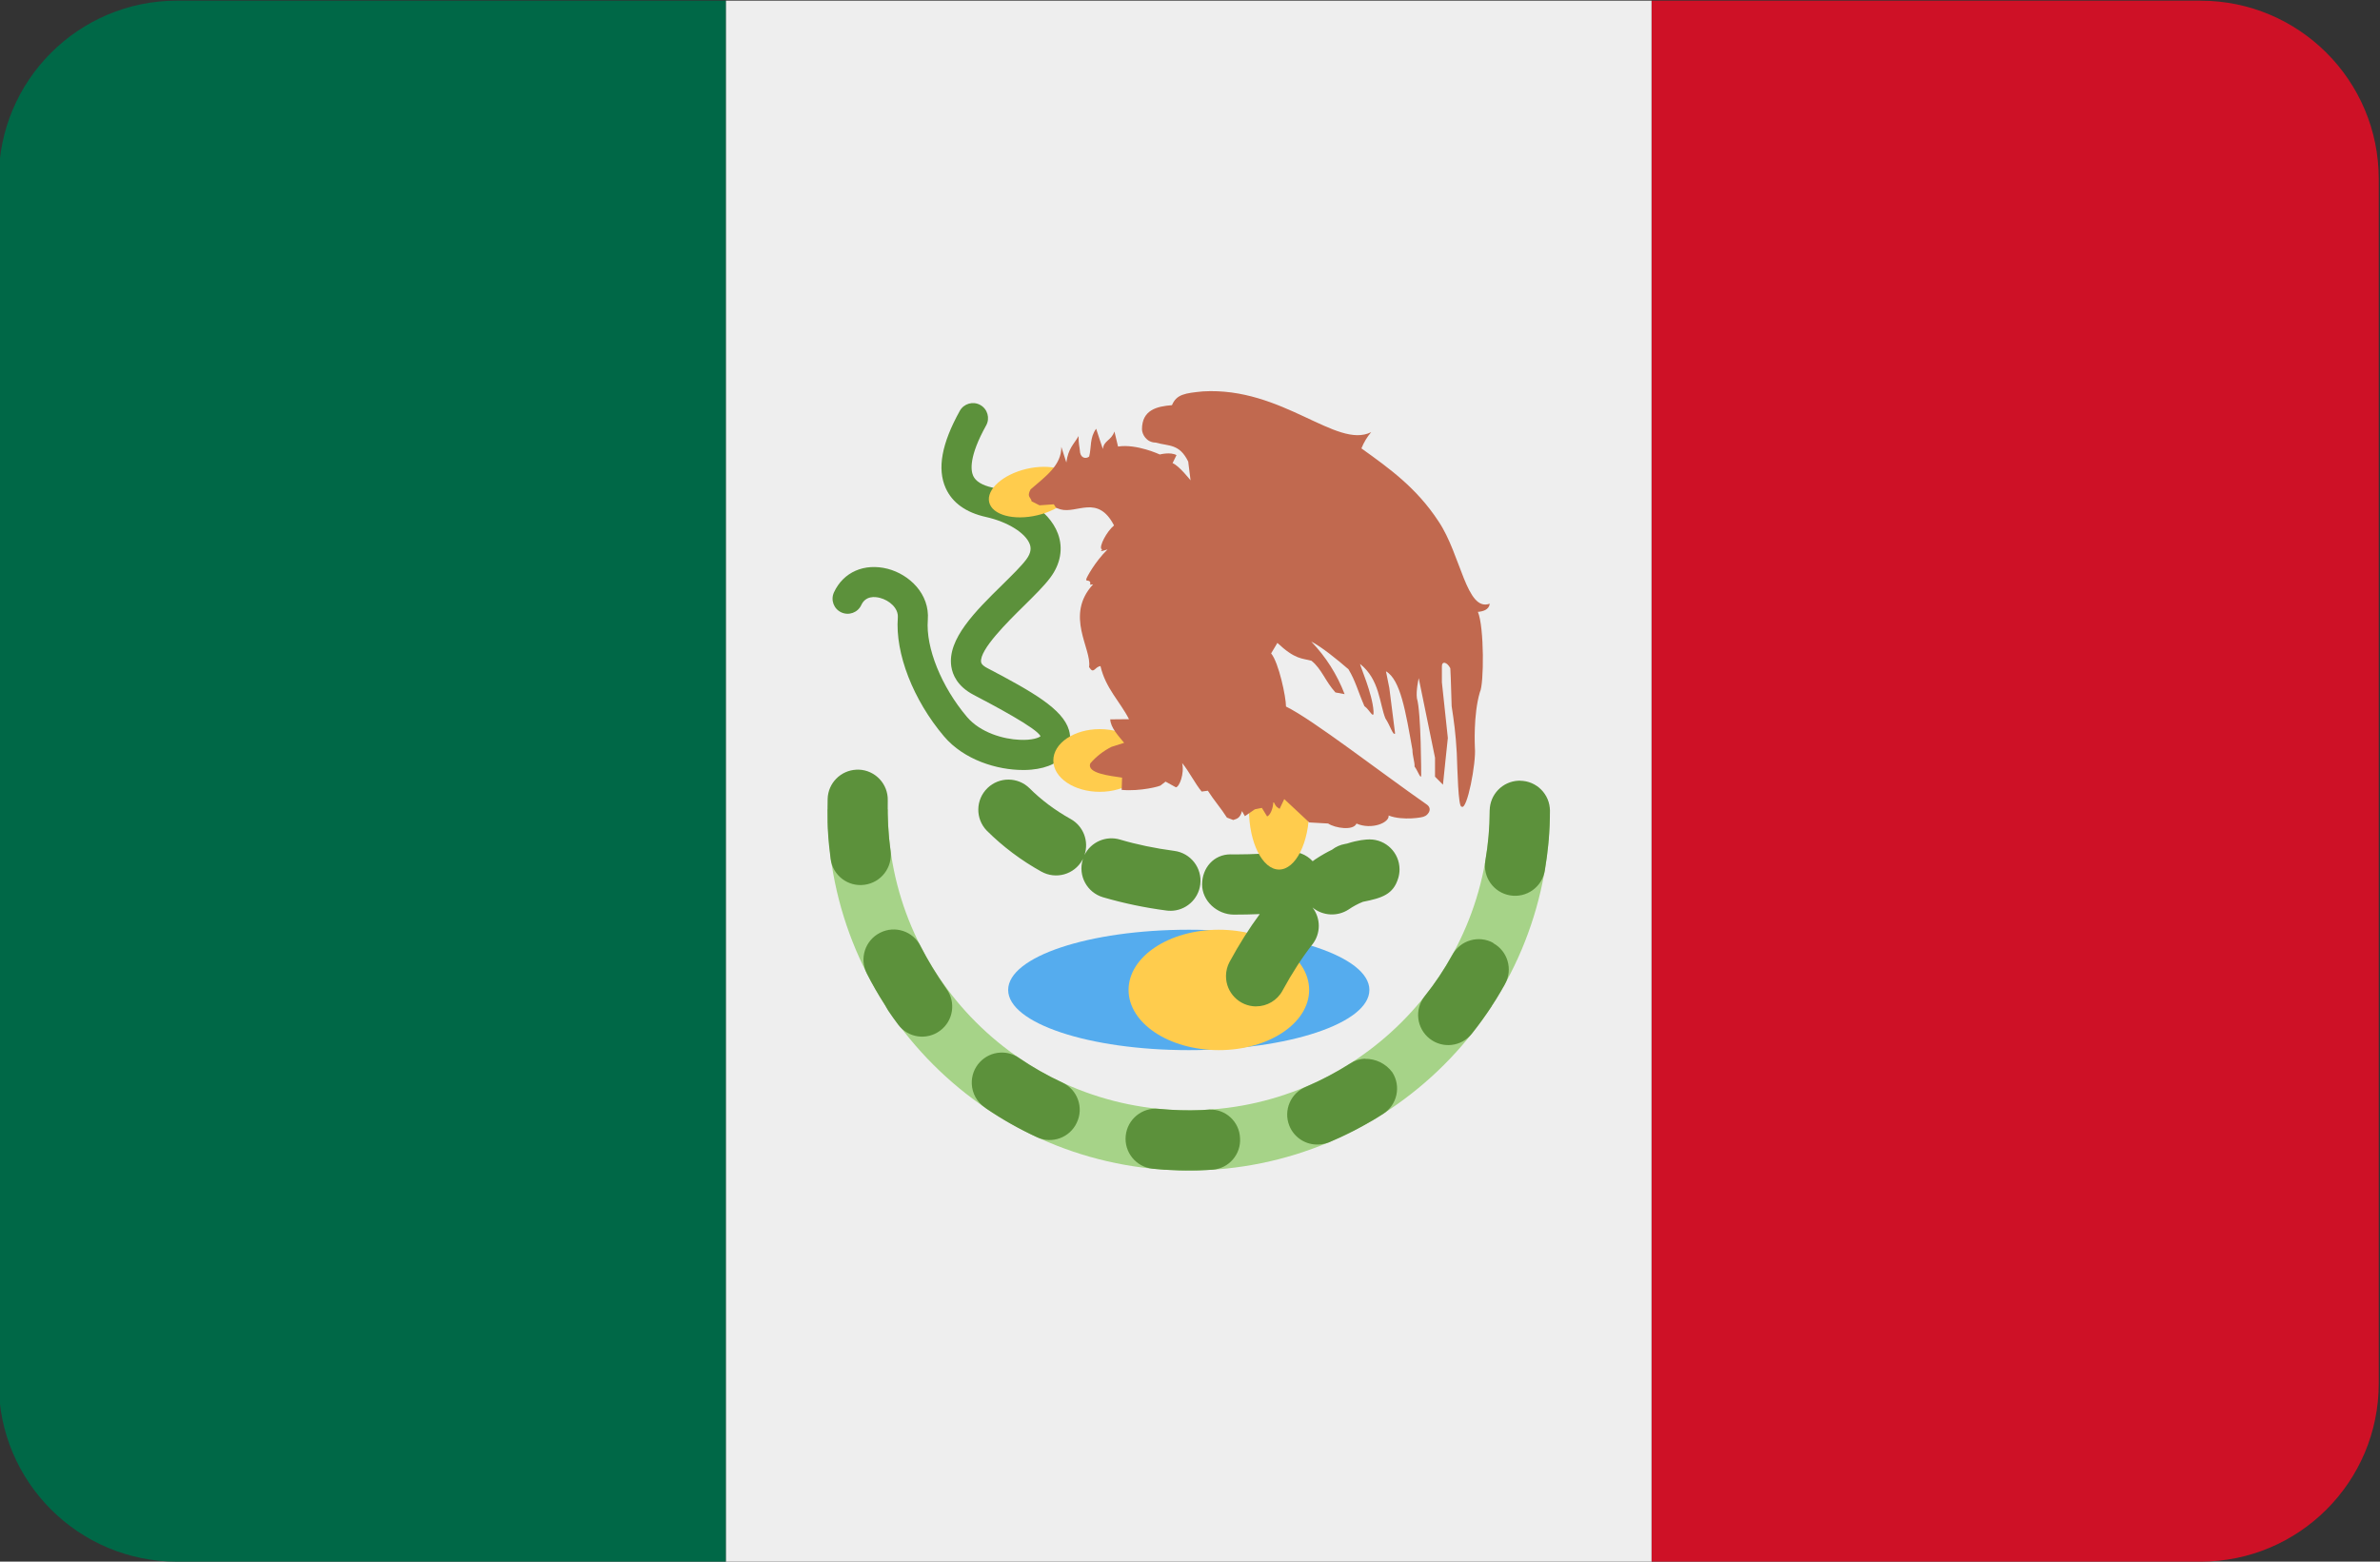
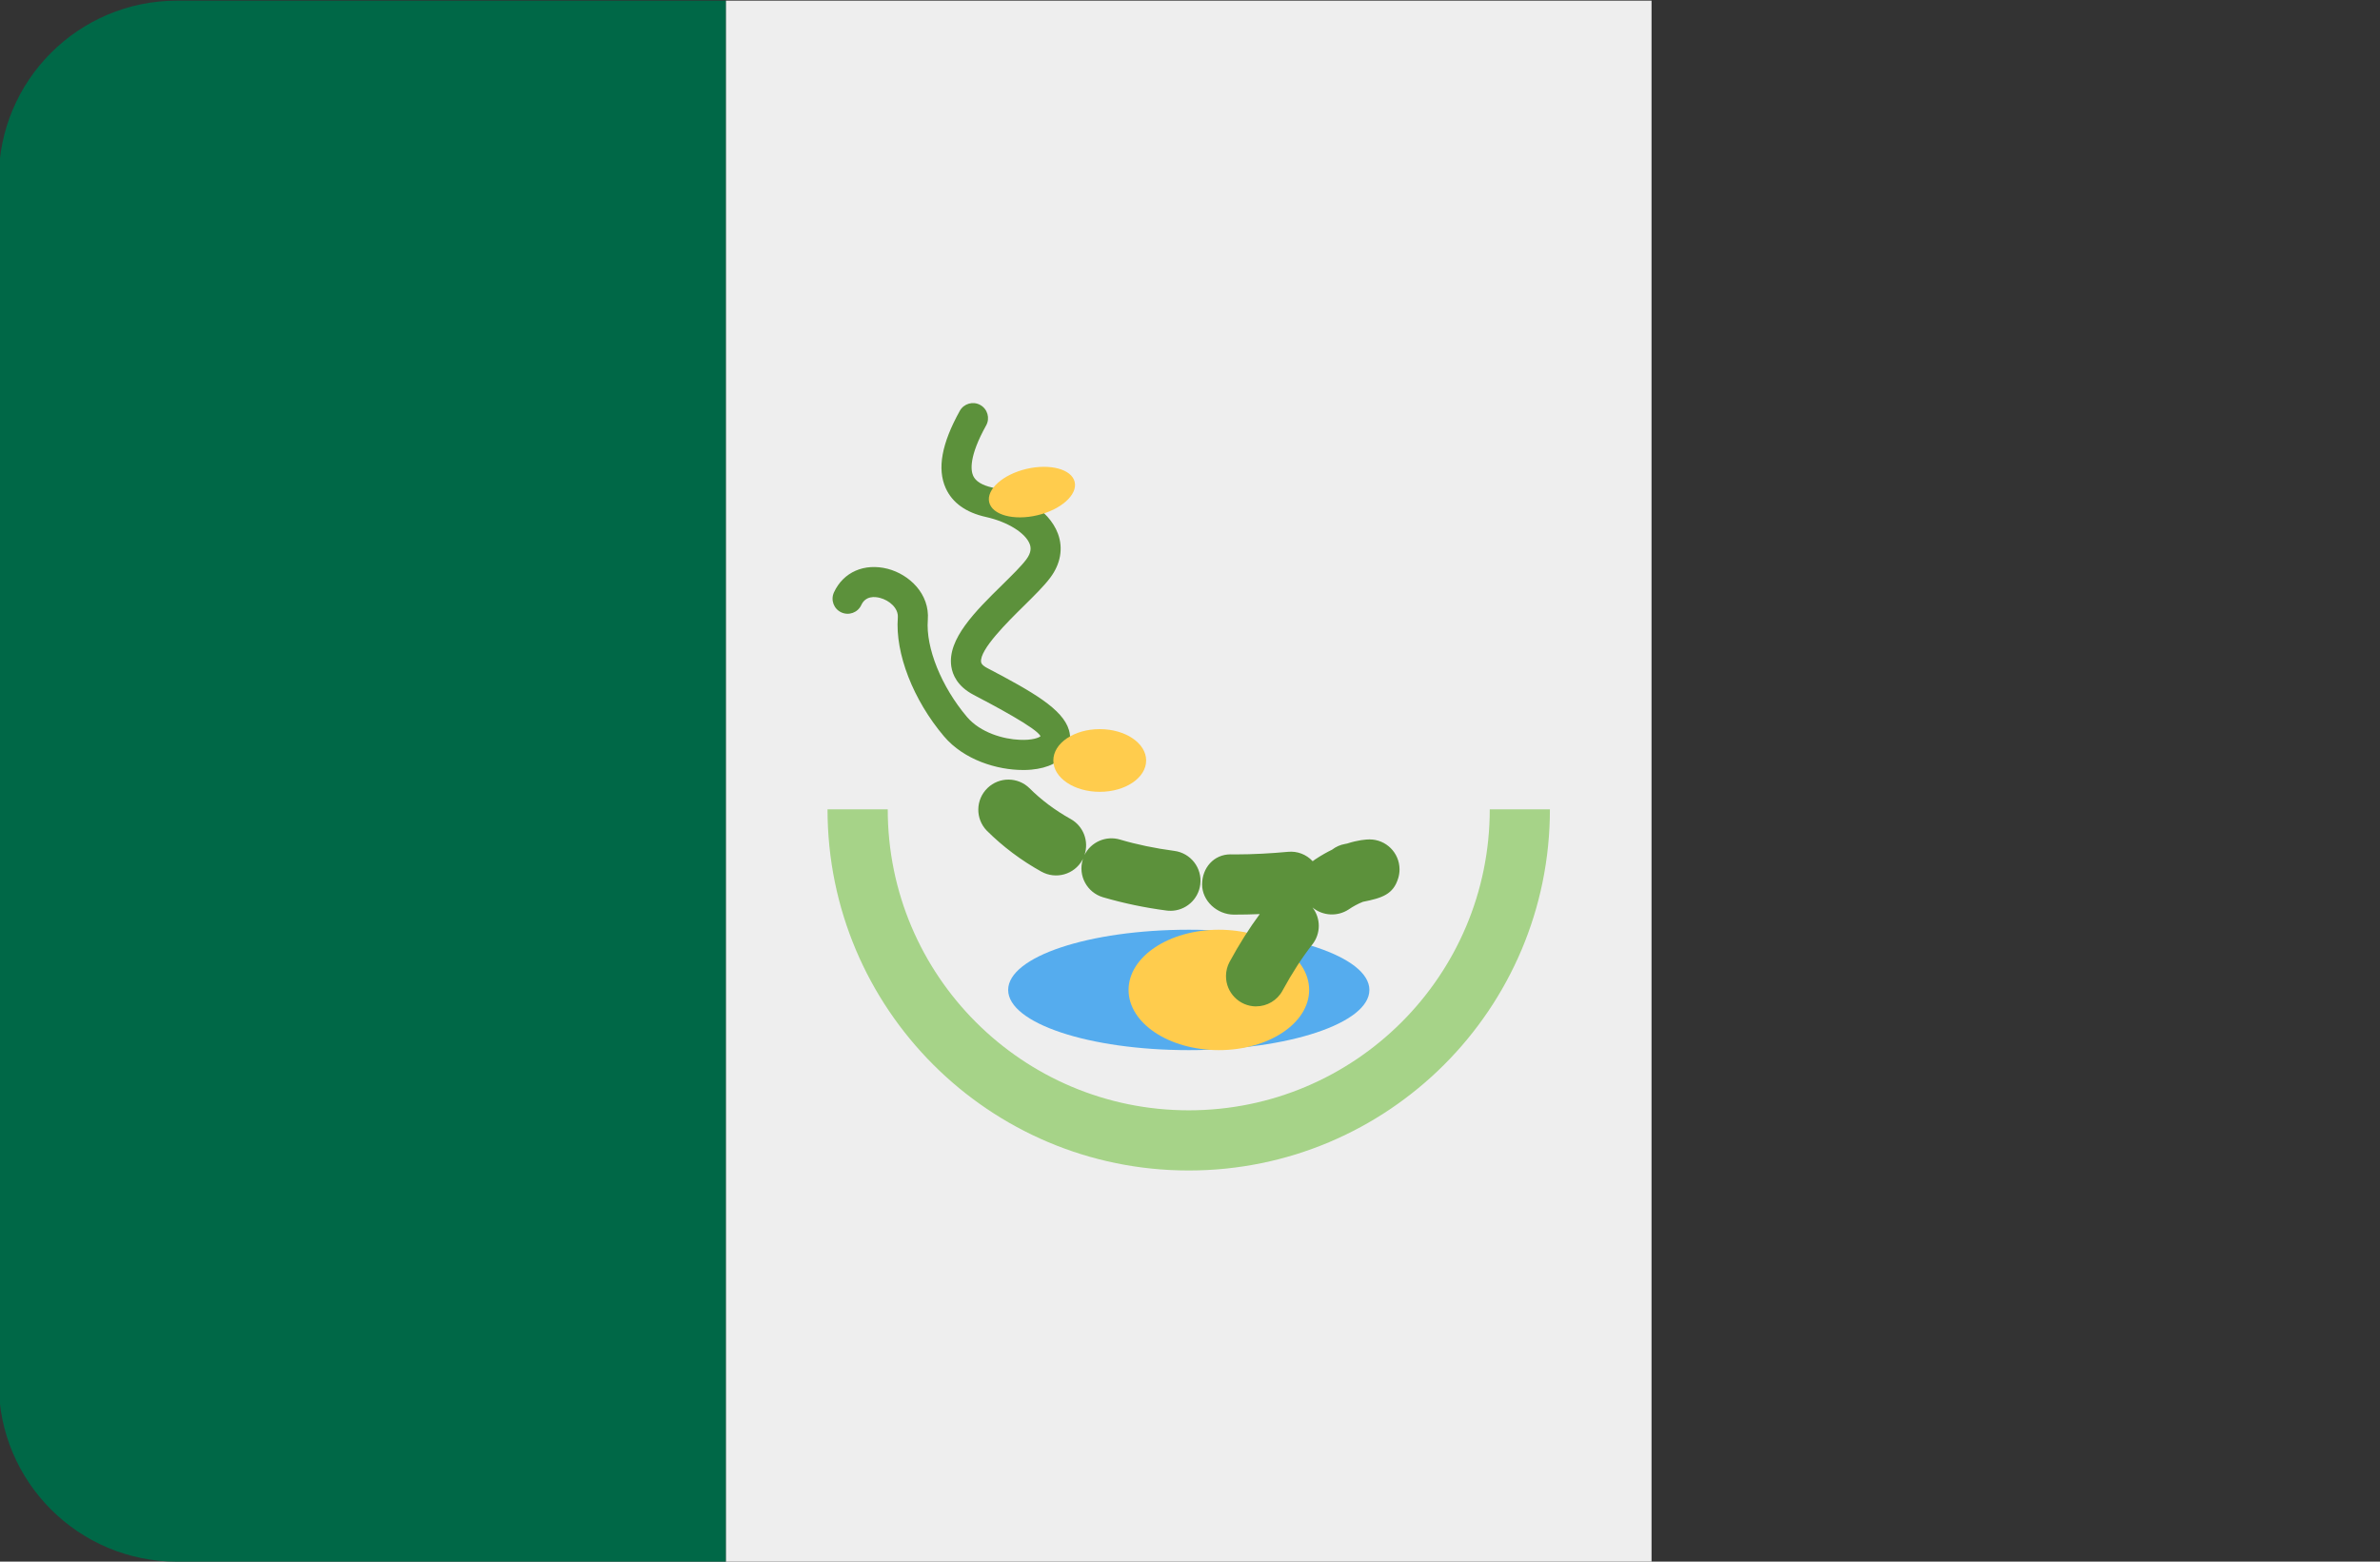
<svg xmlns="http://www.w3.org/2000/svg" id="Layer_2" viewBox="0 0 800 525">
  <rect x="0" y="0" width="800" height="525" fill="#333333" stroke="none" />
  <path d="M59.5.22C26.41.22-.41,27.05-.41,60.14v404.95c0,33.09,26.82,59.91,59.91,59.91h184.53V.22H59.5Z" style="fill: #006847;" />
-   <path d="M739.67.22h-184.53v524.78h184.53c33.09,0,59.91-26.82,59.91-59.91V60.14c0-33.09-26.82-59.91-59.91-59.91Z" style="fill: #ce1126;" />
  <path d="M244.03.22h311.11v524.78H244.03V.22Z" style="fill: #eee;" />
  <g>
    <path d="M500.76,272.09c0,55.88-45.3,101.18-101.18,101.18s-101.18-45.3-101.18-101.18h-20.24c0,67.05,54.36,121.41,121.41,121.41s121.41-54.36,121.41-121.41h-20.24Z" style="fill: #a6d388;" />
-     <path d="M309.4,318.01c-2.51-4.97-8.57-6.96-13.54-4.45-.03.01-.05.03-.08.04-4.98,2.53-6.97,8.62-4.44,13.6,0,0,0,.01,0,.02,1.82,3.58,3.82,7.08,5.99,10.44v.02l.08.12v.02l.16.22v.02l.06.12.02.04.08.1v.02l.06.1v.04l.06.1.02.04.06.1.02.04.06.08.04.06.04.06.02.06.06.1.02.02.04.06.06.12.02.04.06.1.02.04.14.2v.02l.1.14v.02c1.05,1.56,2.12,3.06,3.26,4.57,3.31,4.46,9.61,5.38,14.07,2.07.01,0,.02-.02.03-.02,4.48-3.32,5.42-9.64,2.1-14.12,0,0,0-.01-.01-.02-3.23-4.58-6.14-9.38-8.7-14.37h0ZM299.34,286c-.75-5.59-1.07-11.22-.93-16.86.16-5.58-4.23-10.24-9.81-10.4l-.73.02c-5.3.23-9.52,4.51-9.67,9.81-.05,2.1-.05,4.2-.02,6.29v1.82l.02.1v.57l.02.06-.02.04v.06l.02.04v.59l.02.06v.22l.02.38.02.18v.22c.18,3.24.51,6.46.93,9.65.78,5.5,5.86,9.35,11.37,8.6,5.57-.73,9.5-5.84,8.77-11.41,0-.02,0-.04,0-.06h0ZM406.47,373.01l-.12.02-2.51.16c-4.79.19-9.59.05-14.37-.42-5.56-.56-10.52,3.5-11.08,9.06s3.5,10.52,9.06,11.08l2.53.22.08.02.04-.02.06.02h.04l.12.02h.12l.06.02h.02l.12-.02.06.02h.1l.12.02.1.02h.26l.12.02h.26c3.08.2,6.17.3,9.29.24h.79l.14-.02.12.02h.3l.1-.02h.38l.12-.02h.02l.1.02.02-.02.12.02h.02l.1-.02h.16l.12-.02h.12l.02.02.12-.02h.14l.1-.02h.4l.1-.02h.08l.08-.02.08.02h.1l.08-.02h.1c.85-.02,1.72-.1,2.57-.14,5.45-.44,9.54-5.19,9.17-10.64-.22-5.51-4.86-9.79-10.36-9.57-.01,0-.02,0-.04,0h0ZM357.11,363.94c-5.1-2.37-10-5.15-14.65-8.32-1.8-1.24-3.95-1.86-6.13-1.76-5.58.24-9.92,4.95-9.68,10.54.13,3.17,1.75,6.1,4.36,7.9l.02.02.12.06.12.12.12.08.12.1c5.38,3.66,11.09,6.88,17.04,9.63,5.04,2.35,11.04.17,13.39-4.87,0-.02.01-.03.02-.05,2.39-5.03.24-11.04-4.79-13.42-.02-.01-.05-.02-.07-.03h0ZM458.9,355.89c-1.79.08-3.52.64-5.02,1.62-4.73,3.01-9.7,5.63-14.85,7.83-5.17,2.05-7.7,7.91-5.65,13.08,1.6,4.04,5.62,6.6,9.96,6.34,1.2-.06,2.39-.32,3.5-.77l2.71-1.21h.04l.12-.08.04-.02.08-.04h.08l.08-.04.04-.04.12-.02.04-.04.06-.04.1-.04.06-.02.1-.04.04-.02.1-.04.04-.02c.06-.04.06-.06.1-.06l.04-.02.12-.06h.04l.12-.06.12-.06.04-.02.1-.06.04-.02.12-.06.02-.02.14-.02.14-.08.04-.02.08-.06h.04l.12-.08.16-.04.12-.08h.02l.14-.08.02-.02.28-.12.14-.06.28-.16.16-.06.12-.06h.02l.28-.16v-.02l.12-.04h.02l.45-.24.14-.04.28-.16.14-.08h.02s.06-.04.14-.04c.04-.06.08-.08.12-.1l.16-.08.12-.06v-.02l.28-.12h.02l.14-.08.02-.02.1-.06h.02l.14-.08.12-.06h.04l.12-.08v-.02l.14-.06.02-.02.12-.06v-.02l.12-.04.04-.02.08-.06.06-.02.1-.06.04-.02.1-.06.04-.02.12-.04s0-.02.02-.02l.12-.06.04-.02.08-.06.04-.02.12-.06.04-.02s.04-.04.08-.06l.06-.02.08-.04.06-.04.08-.04.06-.04.06-.04.06-.06.1-.02.08-.02.04-.04.08-.04.08-.06.04-.02.08-.04.08-.06.06-.04s.06,0,.1-.02l.04-.04.08-.04.06-.04.06-.04.08-.04.08-.06.04-.02s.12-.02.16-.06t0-.02l.08-.04.14-.1.04-.02.14-.06v-.02l.24-.12.16-.1c.13-.09.26-.16.4-.22h.02c1.27-.77,2.59-1.56,3.84-2.37,4.7-3.01,6.08-9.26,3.08-13.96-2.16-2.93-5.61-4.63-9.25-4.55h0ZM510.92,262.44l-.49.02c-5.41.23-9.68,4.67-9.69,10.08,0,5.61-.51,11.27-1.46,16.78-.94,5.52,2.77,10.75,8.29,11.69,5.52.94,10.75-2.77,11.69-8.29v-.1l.02-.04.02-.04-.02-.04.02-.04v-.04l.02-.04v-.06l.02-.04v-.18s.04-.06.04-.08v-.12c.43-2.63.79-5.26,1.05-7.91l-.02-.02.02-.06v-.02l.02-.08v-.22l.04-.06v-.02l-.02-.06v-.04l.02-.06v-.08l.04-.02-.04-.06v-.08s.04-.04.04-.06v-.38l.04-.06v-.02c.27-3.33.42-6.67.42-10.02-.01-5.56-4.51-10.08-10.08-10.1h0ZM501.96,317c-4.89-2.71-11.05-.94-13.75,3.95h0c-2.72,4.94-5.85,9.63-9.37,14.02-3.45,4.39-2.69,10.75,1.71,14.21,4.36,3.43,10.67,2.7,14.14-1.62,2.35-2.95,4.59-6.05,6.68-9.21.04-.14.14-.28.22-.4l.02-.02.08-.12v-.02l.08-.14s.08-.08.08-.12l.02.02.08-.12v-.02s.06-.09.06-.14l.04-.02.08-.12v-.02s.04-.06.06-.1l.02-.02.08-.12.02-.04.04-.1.06-.04.04-.1h.04l.04-.12.02-.04.08-.08.02-.04s.02-.08.06-.1l.02-.06.08-.06s0-.04.04-.06v-.08l.06-.04.06-.1.02-.04.06-.12.04-.04.04-.08.04-.06s0-.04.04-.06c0-.02,0-.04.04-.06l.06-.1.02-.06.04-.06.04-.06s.04-.04.04-.06c.04-.02.04-.04.04-.08l.04-.06.06-.08.06-.08v-.06l.04-.06.06-.08.06-.06v-.06l.08-.1v-.06s.06-.04.06-.08l.04-.04.04-.06.06-.1.04-.06v-.04l.08-.1s0-.04.04-.06l.02-.06.06-.08.04-.08.04-.06s0-.06.04-.08c0-.02,0-.04.04-.04l.04-.1.04-.04.04-.12.04-.02.04-.08.04-.04.04-.1.04-.04.04-.12s0-.04,0-.04l.08-.1.02-.04.08-.1v-.02l.06-.12.04-.04.04-.12v-.02l.1-.1.06-.12v-.02l.08-.14.04-.02.51-.95c2.61-4.87.82-10.94-4.03-13.6h0Z" style="fill: #5c913b;" />
    <ellipse cx="399.59" cy="332.8" rx="60.71" ry="20.24" style="fill: #55acee;" />
    <ellipse cx="409.7" cy="332.8" rx="30.35" ry="20.24" style="fill: #ffcc4d;" />
    <path d="M422.19,338.34c-5.62-.05-10.14-4.64-10.09-10.26.01-1.64.42-3.25,1.19-4.69,3.24-5.95,6.64-11.35,10.16-16.09-2.9.12-5.8.18-8.7.18-5.58,0-10.68-4.55-10.68-10.14s3.95-10.12,9.55-10.12l1.66.02c5.99,0,12.14-.36,17.65-.87,3.11-.31,6.18.86,8.3,3.16.28-.22.57-.45.87-.63,2.02-1.34,3.91-2.41,5.67-3.26,1.25-.97,2.72-1.62,4.27-1.9l.73-.14c3.8-1.23,6.48-1.4,7.55-1.4,5.57-.02,10.09,4.48,10.11,10.04,0,1.03-.15,2.06-.46,3.05-1.66,5.38-5.36,6.6-11.86,7.89-1.7.68-3.31,1.55-4.82,2.59-3.76,2.44-8.66,2.16-12.12-.69,2.84,3.66,2.82,8.78-.04,12.42-3.44,4.39-6.82,9.61-10.04,15.54-1.76,3.26-5.18,5.29-8.88,5.28h0ZM393.46,306.19c-.45,0-.89-.02-1.34-.08-7.23-.94-14.37-2.43-21.37-4.47-5.36-1.59-8.41-7.22-6.82-12.58,0,0,0,0,0,0l.12-.4-.24.47c-2.73,4.88-8.89,6.62-13.77,3.89,0,0,0,0-.01,0-6.72-3.73-12.9-8.36-18.35-13.78-3.88-4.02-3.77-10.42.25-14.31,3.92-3.79,10.14-3.79,14.06,0,3.99,3.99,8.66,7.49,13.92,10.42,4.25,2.38,6.2,7.46,4.63,12.08,2.19-4.4,7.23-6.58,11.94-5.18,5.58,1.66,11.72,2.93,18.21,3.8,5.54.7,9.47,5.77,8.76,11.31-.64,5.04-4.92,8.82-9.99,8.84h0ZM343.84,258.86c-8.62,0-19.77-3.34-26.53-11.31-10.36-12.22-16.45-27.9-15.52-39.92.24-3.22-2.89-5.81-5.97-6.62-1.76-.47-4.86-.75-6.31,2.39-1.17,2.54-4.18,3.64-6.72,2.47s-3.64-4.18-2.47-6.72c3.16-6.86,10.24-9.92,18.05-7.93,7.24,1.88,14.19,8.4,13.5,17.2-.73,9.35,4.57,22.44,13.15,32.58,4.51,5.34,12.36,7.51,17.71,7.71,4.35.22,6.56-.77,7.02-1.19-1.13-2.69-16.13-10.58-22.52-13.94-5.44-2.85-7.06-6.78-7.47-9.55-1.36-9.21,8.09-18.54,17.24-27.52,3.22-3.18,6.27-6.17,7.93-8.38,1.88-2.49,1.58-4.15,1.21-5.18-1.4-3.78-7.45-7.53-14.73-9.15-6.74-1.5-11.29-4.76-13.52-9.69-2.93-6.5-1.38-14.99,4.74-26,1.36-2.44,4.44-3.32,6.88-1.96s3.32,4.44,1.96,6.88c-5.77,10.36-5.2,15.06-4.35,16.94.85,1.86,3.02,3.18,6.48,3.95,8.56,1.9,18.86,6.98,22.02,15.52,1.8,4.88.89,10.14-2.59,14.77-2.1,2.81-5.42,6.07-8.92,9.53-5.22,5.14-14.95,14.71-14.33,18.84.12.85,1.23,1.6,2.17,2.06,15.2,7.97,25.29,13.74,27.36,20.8.73,2.44.42,5.06-.85,7.26-1.96,3.42-6.05,5.52-11.84,6.05-.87.08-1.82.12-2.77.12h0Z" style="fill: #5c913b;" />
-     <ellipse cx="429.94" cy="272.09" rx="10.12" ry="20.24" style="fill: #ffcc4d;" />
    <path d="M385.26,255.66c0,5.83-6.98,10.54-15.6,10.54s-15.6-4.71-15.6-10.54,6.98-10.54,15.6-10.54,15.6,4.71,15.6,10.54ZM361.24,162.03c1.01,4.29-4.59,9.31-12.53,11.19-7.93,1.88-15.18-.08-16.21-4.37-1.01-4.31,4.59-9.33,12.51-11.21,7.95-1.86,15.22.08,16.23,4.39h0Z" style="fill: #ffcc4d;" />
-     <path d="M491.31,271.18c1.82,1.42,4.92-14.75,4.45-19.79,0-.34-.59-11.05,1.68-18.7,1.4-2.59,1.48-21.92-.67-26.99,1.7-.14,3.74-.69,3.99-2.75-7.85,2.89-9.69-16.53-17.24-27.7-7.33-11.19-16.41-17.71-25.9-24.51.79-1.99,1.9-3.83,3.28-5.46-11.64,5.83-29.77-15.28-56.56-13.7-6.01.59-8.86.95-10.4,4.63-5,.4-10.08,1.54-10.08,8.11,0,1.58,1.44,4.45,4.63,4.47,4.37,1.27,7.93.28,10.91,6.39l.79,6.31s-3.91-5-6.05-5.79l1.32-2.69c-2.02-1.17-5.61-.22-5.61-.22,0,0-7.79-3.64-14.04-2.67l-1.21-5.06c-1.09,3.12-3.54,2.95-3.89,5.89-.69-2.1-1.6-4.71-2.25-6.82-2.21,2.99-1.56,6.23-2.35,9.35-.85.73-2.59.75-3.04-1.25-.22-2.47-.53-2.69-.53-5.63-1.58,2.77-3.48,4.13-4.11,8.88l-1.68-5.26c.06,6.21-5.28,9.92-10.34,14.31-1.44,2.63.22,2.65.34,4.01l2.67,1.34,4.8-.34c.79.99.14,1.07,2.23,1.7,5.58,1.56,12.55-5.14,18.01,5.4-2.51,2.1-5.04,7.02-4.23,7.95,1.01,0-2.02,1.42,2.06.12-4.25,4.13-7.12,9.57-7.12,9.9-.49,1.17,1.7-.16,1.25,1.96l1.01-.12c-9.69,10.48-.32,21.75-1.36,27.8,1.62,2.61,1.82-.06,3.84-.32,1.7,7.45,6.6,11.96,9.59,17.85l-6.31.06c.14,2.79,2.67,5.44,4.67,7.89l-4.23,1.34c-2.72,1.36-5.14,3.24-7.12,5.54-1.4,3.4,6.74,4.21,10.66,4.82l-.14,4.11c6.13.59,13.21-1.23,13.21-1.58l1.54-1.19,3.46,1.9c1.15,0,2.95-4.61,2.12-8.15,2.23,2.65,4.33,6.92,6.56,9.59l2.08-.28c1.9,3.02,4.51,6.01,6.41,9.03l2.12.81c1.23-.42,2.29-.57,2.95-2.99l.97,1.7,3.36-2.31,2.35-.47,1.76,2.87c1.03-.38,2.04-2.63,2.1-5.02,1.05,2.08,1.34,1.92,2.1,2.47l1.56-3.28,8.4,7.85,6.35.36c2.27,1.54,8.48,2.51,9.53.02,5.1,2.19,11.11-.28,10.81-2.71,4.69,1.86,11.92.61,11.92.3.87-.1,3.1-2.29.99-3.93-15.52-10.81-38.53-28.69-47.41-33,0-3.2-2.41-14.71-5-17.87l2.1-3.52c6.05,5.65,8.24,5.1,11.45,5.99,3.44,2.73,4.63,6.88,8.07,10.66l3.08.57c-2.51-6.58-6.32-12.59-11.21-17.67,3.32,1.66,8.82,6.09,12.51,9.31,2.43,4.07,3.14,7.31,5.36,12.4,1.62,1.03,3.28,4.82,3.06,1.68-.38-5.89-4.53-15.22-4.53-15.88,6.6,5.22,6.52,13.36,8.52,18.31,1.68,2.51,2.53,5.87,3.26,5.08l-1.94-15.3-1.13-5.61c4.88,2.81,6.62,13.54,8.9,26.41,0,2.04.83,4.29.71,5.61,1.05,1.3,2.25,4.88,2.23,2.75,0,0,0-20.92-1.44-25.72-.36-2.57.61-6.74.61-6.74,1.78,8.68,3.68,18.09,5.48,26.75v6.37l2.67,2.69c.51-5.26,1.11-10.48,1.64-15.7l-2-18.72v-5.34c-.04-1.88,1.72-1.54,2.83.61.26,4.59.26,8.18.45,12.75.79,5.22,1.34,9.05,1.72,15.7.22,5.38.47,18.29,1.6,18.07h0Z" style="fill: #c1694f;" />
  </g>
</svg>